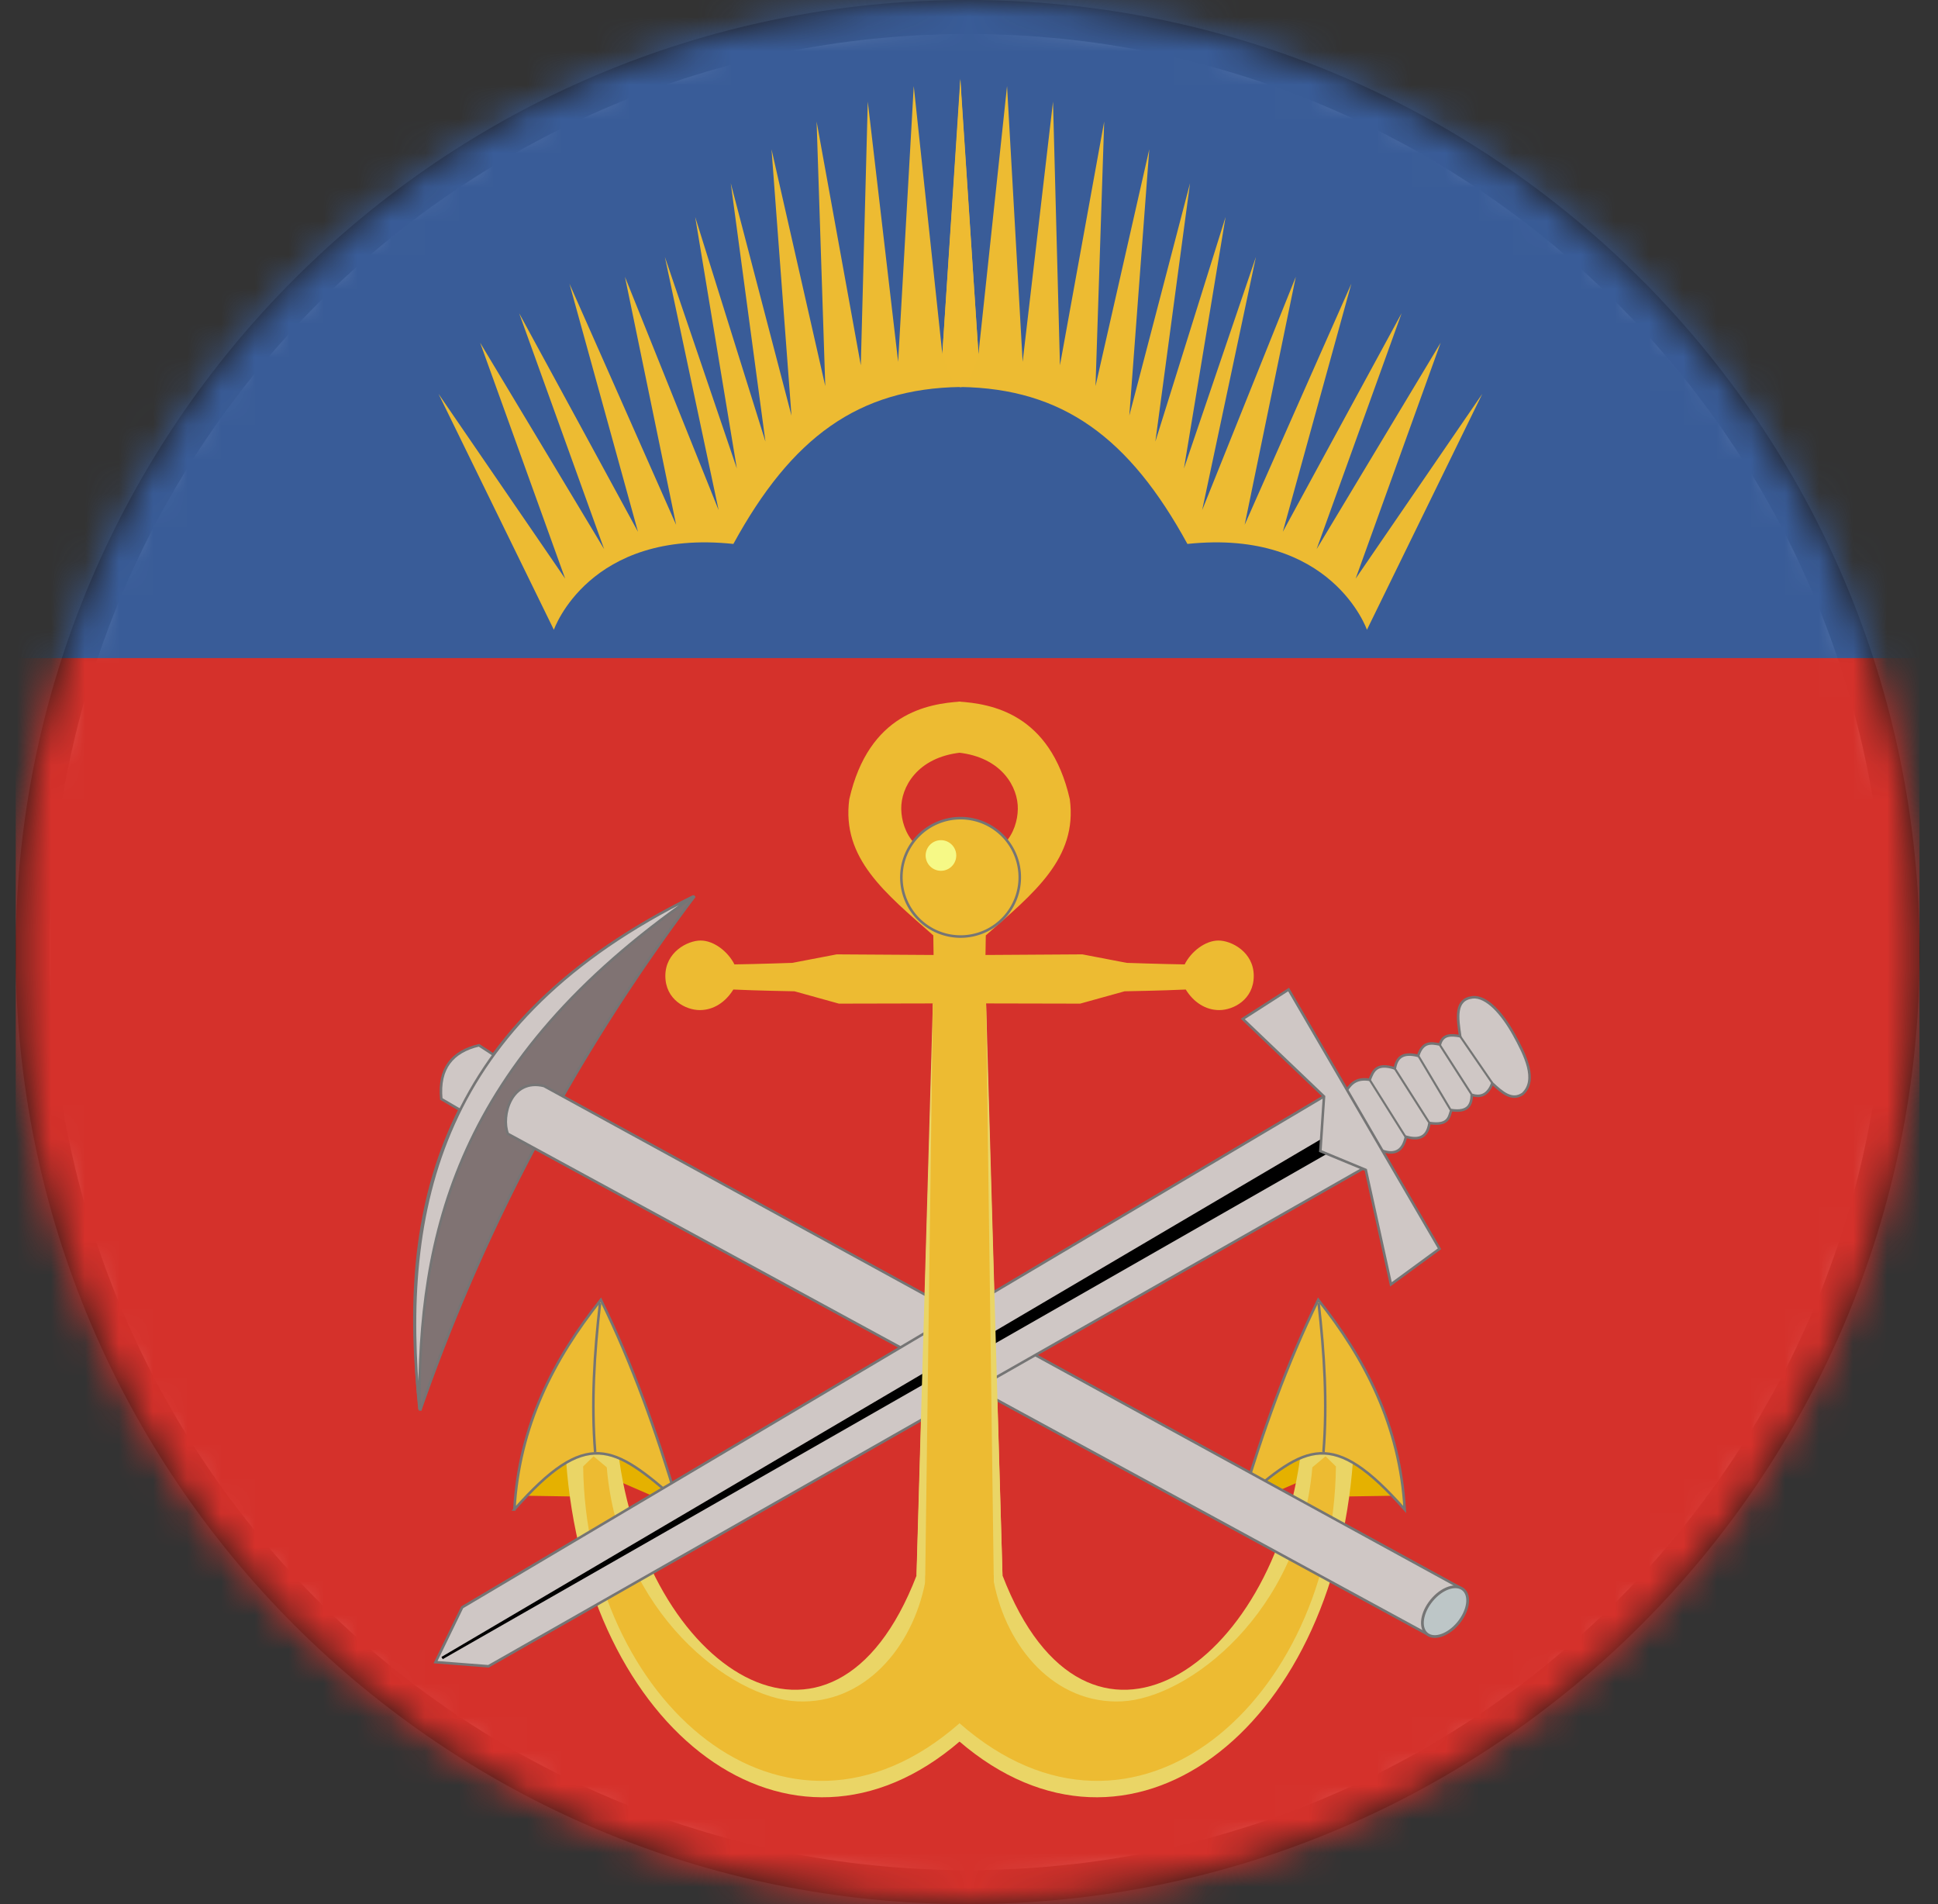
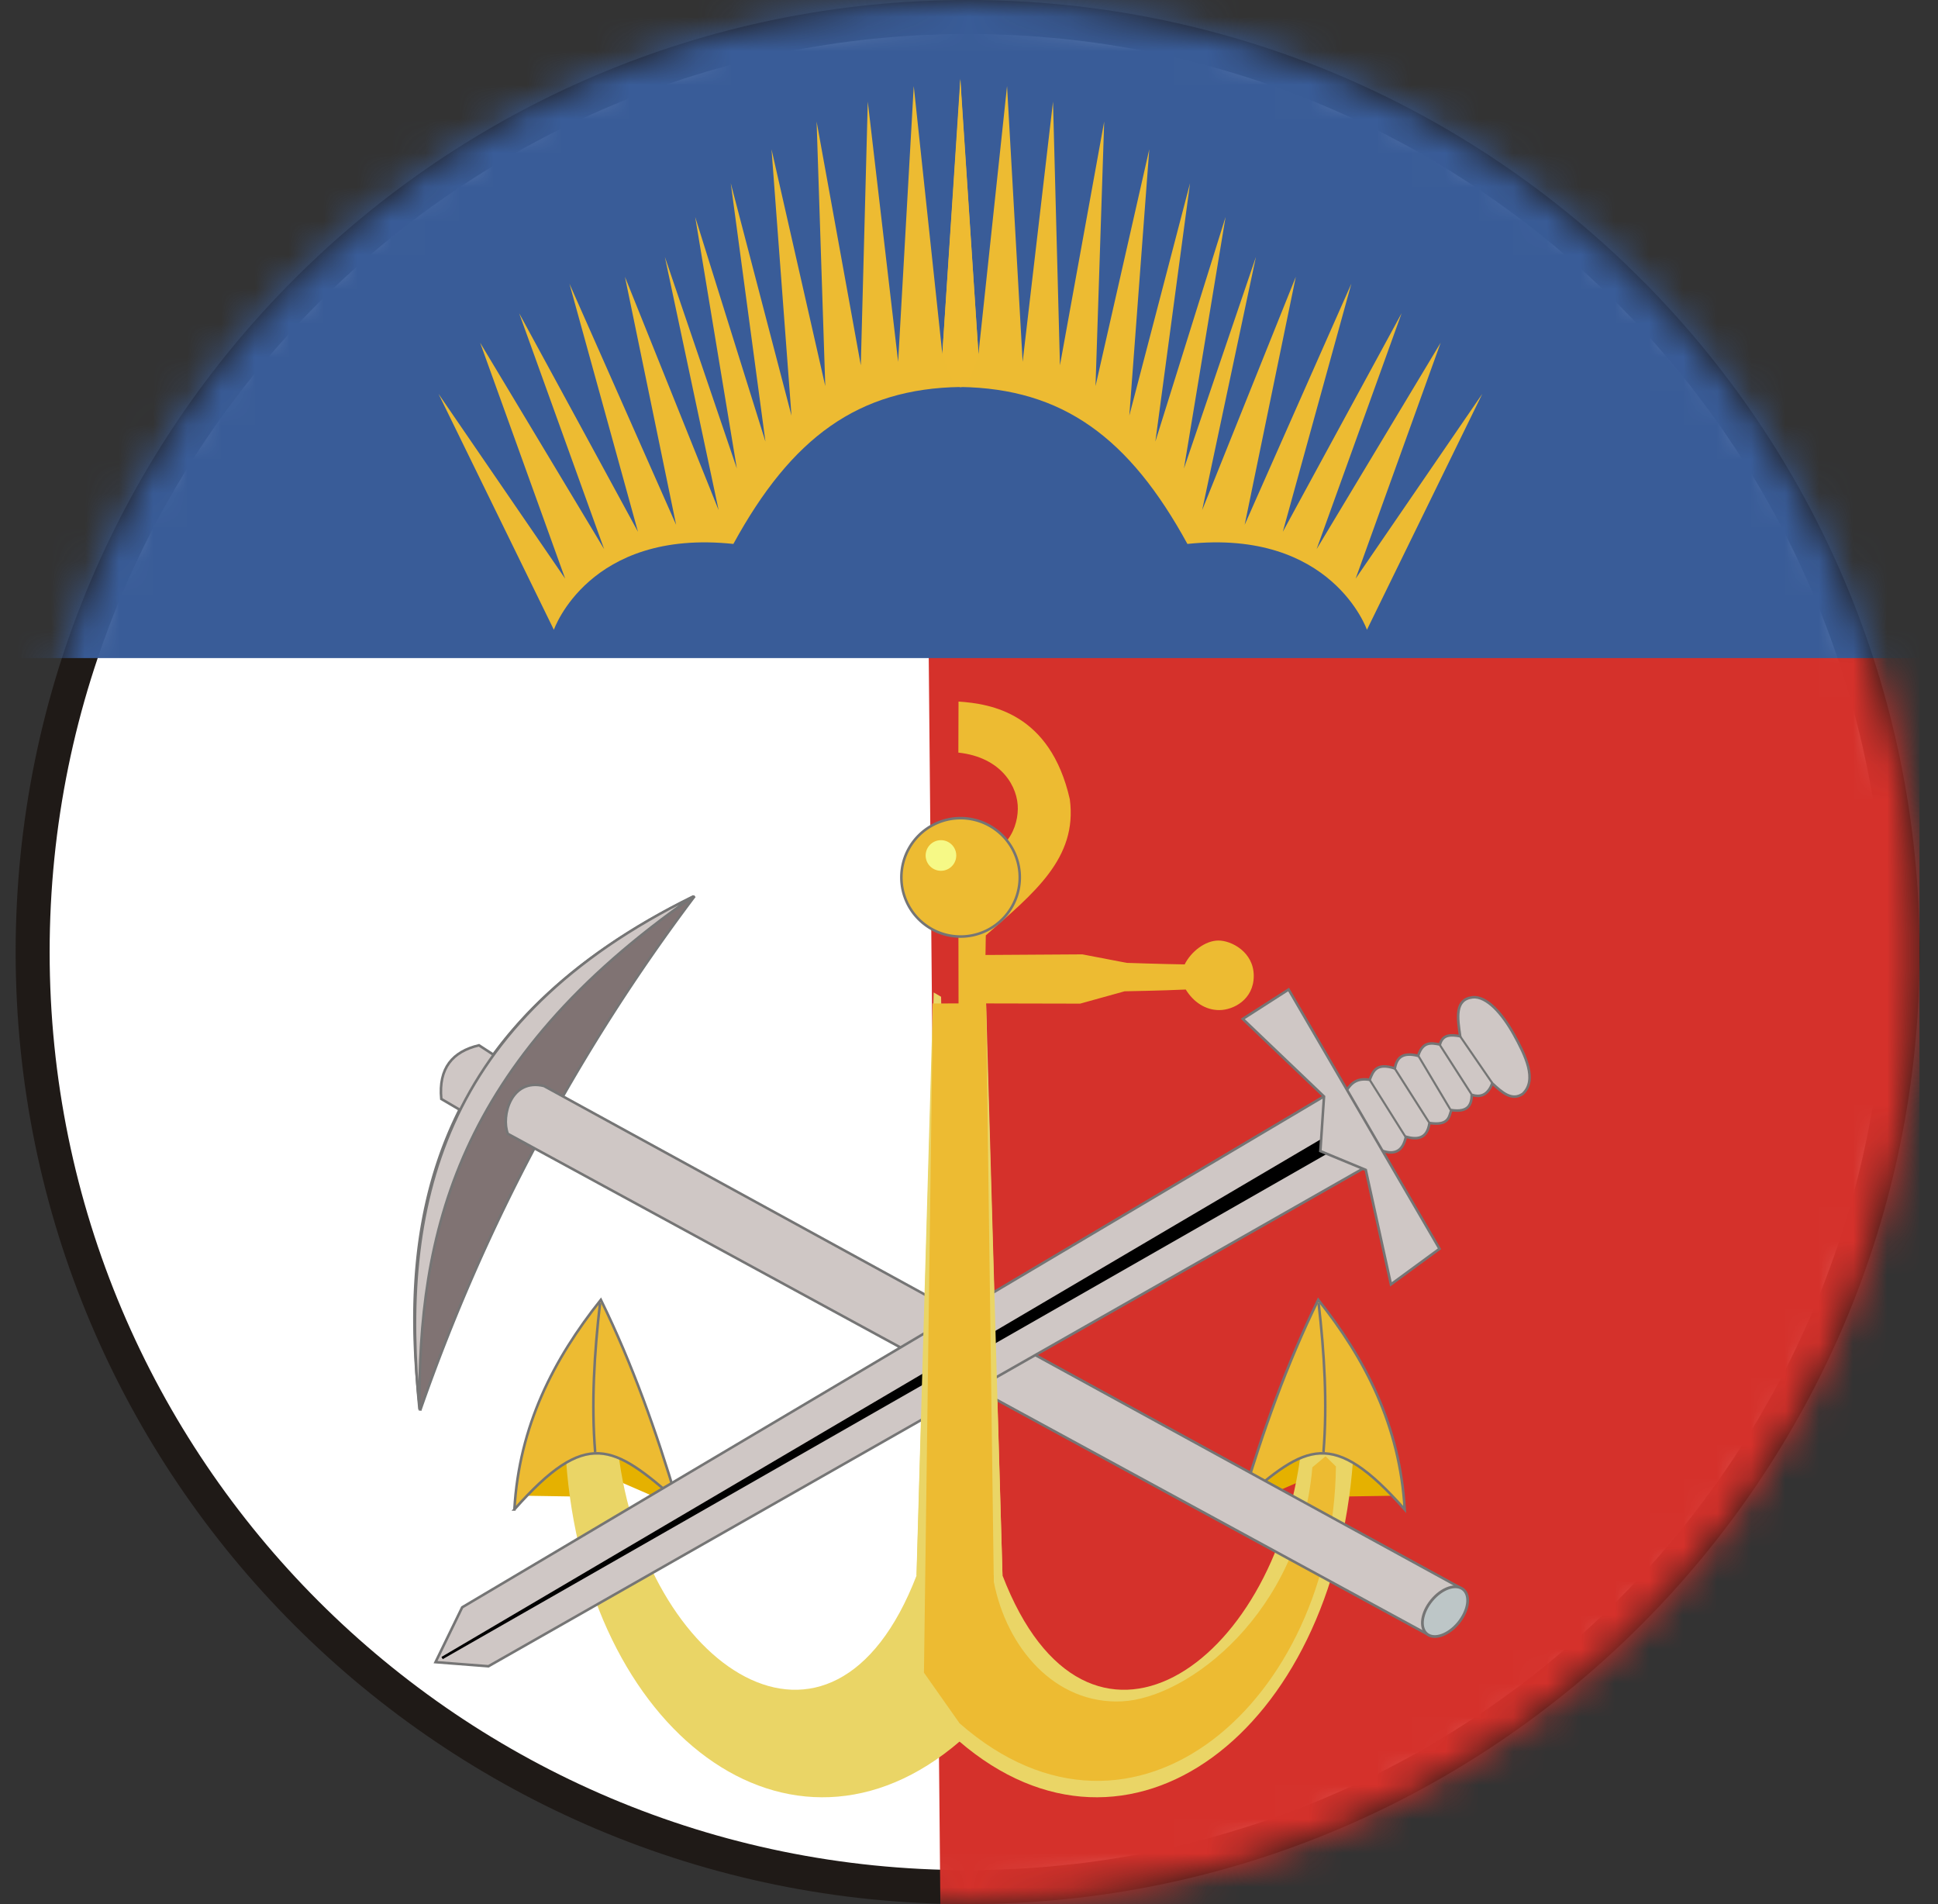
<svg xmlns="http://www.w3.org/2000/svg" width="57" height="56" fill="none" viewBox="0 0 57 56">
  <rect x="0" y="0" width="57" height="56" fill="#333333" stroke="none" />
  <g clip-path="url(#a)">
    <path fill="#fff" stroke="#1f1a17" d="M28.46.5c15.188 0 27.5 12.312 27.5 27.5s-12.312 27.5-27.5 27.5S.96 43.188.96 28 13.272.5 28.46.5Z" />
    <mask id="b" width="57" height="56" x="0" y="0" maskUnits="userSpaceOnUse" style="mask-type:alpha">
      <circle cx="28.46" cy="28" r="28" fill="#d9d9d9" />
    </mask>
    <g mask="url(#b)">
-       <path fill="#d5312b" d="M5.346.57 28.252.423l-.557 59.688c-.805-1.98-2.757-3.596-4.134-3.596H10.878c-5.503 0-5.532-5.065-5.532-5.065l-16.913-26.076z" />
      <path fill="#d5312b" d="M50.045.57 27.139.423l.557 59.688c.805-1.98 2.757-3.596 4.134-3.596h12.683c5.503 0 5.532-5.065 5.532-5.065l13.413-23.78z" />
      <path fill="#395c98" d="M50.045 0H5.346L-.537 19.354h58.644z" />
      <path fill="#edbb32" d="m16.29 18.522-3.392-6.938 3.724 5.433-2.5-6.937 3.647 6.07-2.5-6.938 3.495 6.428-2.015-7.295 3.137 7.09-1.505-7.294 2.755 6.861-1.581-7.447 2.117 6.223-1.225-7.397 2.066 6.606-1.02-7.6 1.786 6.835-.587-7.83 1.581 6.963-.255-7.78 1.3 7.168.205-7.754.893 7.652.459-8.11.841 7.88.536-8.06v9.03c-3.011.044-4.972 1.486-6.682 4.616-4.251-.45-5.28 2.525-5.28 2.525" />
      <path fill="#e5b100" d="m41.119 43.988-2.255.035.235-.83-2.453 1.065 1.208-1.812 2.778-.587c.219.373.412.912.559 1.74z" />
      <path fill="#ead566" d="M38.265 42.673c-.76 6.364-6.293 10.127-8.78 3.66l-.504-17.145-.216.127-.41 20.81-.146.564-.004.517c4.987 4.3 11.02-.262 11.59-8.271l.192-.727z" />
      <path fill="#e5b100" d="m15.325 43.988 2.254.035-.234-.83 2.453 1.065-1.209-1.812-2.777-.587c-.22.373-.412.912-.56 1.74z" />
      <path fill="#ead566" d="M18.179 42.673c.76 6.364 6.292 10.127 8.78 3.66l.503-17.145.217.127.41 20.81.146.564.003.517c-4.986 4.3-11.02-.262-11.59-8.271l-.191-.727z" />
-       <path fill="#edbb32" d="m27.45 27.509.008.577-2.85-.018-1.305.25s-1.077.037-1.702.045c-.19-.379-.607-.702-.994-.702-.386 0-1.038.34-1.038 1.04s.602 1.006 1.014 1.006.762-.242.986-.605c.638.032 1.798.052 1.798.052l1.307.363 2.768-.006-.227 17.006c-.378 1.958-1.811 3.612-3.767 3.52s-5.245-2.616-5.602-6.883l-.388-.325-.306.298c.076 6.857 5.913 12.076 11.068 7.556l.038-25.406c-1.306.054-1.74-.815-1.751-1.487-.01-.629.462-1.516 1.75-1.656l-.005-1.501c-.957.064-2.697.342-3.273 2.872-.232 1.74 1.057 2.76 2.47 4.004" />
      <path fill="#edbb32" stroke="#757575" stroke-width=".075" d="M15.129 44.394c.14-2.463 1.156-4.422 2.543-6.167.936 1.91 1.635 3.89 2.236 5.897-1.869-1.627-2.646-2.143-4.78.27Z" />
      <path stroke="#757575" stroke-width=".075" d="M17.649 38.32c-.17 1.481-.261 2.95-.144 4.383" />
      <path fill="#edbb32" d="m28.994 27.509-.009.577 2.85-.018 1.305.25s1.078.037 1.703.045c.189-.379.607-.702.993-.702.387 0 1.039.34 1.039 1.04s-.603 1.006-1.015 1.006-.762-.242-.985-.605c-.638.032-1.798.052-1.798.052l-1.308.363-2.767-.006.227 17.006c.378 1.958 1.811 3.612 3.767 3.52s5.244-2.616 5.602-6.883l.388-.325.306.298c-.077 6.857-5.913 12.076-11.069 7.556l-.037-25.406c1.305.054 1.74-.815 1.75-1.487.011-.629-.462-1.516-1.749-1.656l.005-1.501c.956.064 2.696.342 3.273 2.872.232 1.74-1.058 2.76-2.47 4.004" />
      <path fill="#edbb32" stroke="#757575" stroke-width=".075" d="M41.315 44.394c-.141-2.463-1.156-4.422-2.543-6.167-.936 1.91-1.635 3.89-2.236 5.897 1.868-1.627 2.646-2.143 4.779.27Z" />
      <path stroke="#757575" stroke-width=".075" d="M38.782 38.32c.17 1.481.26 2.95.144 4.383" />
      <path fill="#edbb32" d="m40.204 18.522 3.392-6.938-3.724 5.433 2.5-6.937-3.648 6.07 2.5-6.938-3.494 6.428 2.015-7.295-3.137 7.09 1.504-7.294-2.754 6.861 1.581-7.447-2.117 6.223 1.224-7.397-2.065 6.606 1.02-7.6-1.786 6.835.587-7.83-1.581 6.963.255-7.78-1.301 7.168-.204-7.754-.893 7.652-.459-8.11-.841 7.88-.536-8.06v9.03c3.011.044 4.972 1.486 6.682 4.616 4.251-.45 5.28 2.525 5.28 2.525" />
      <path fill="#edbb32" fill-rule="evenodd" stroke="#757575" stroke-width=".075" d="M29.993 25.803a1.74 1.74 0 1 1-3.482 0 1.74 1.74 0 0 1 3.482 0Z" clip-rule="evenodd" />
      <path fill="#f6f986" fill-rule="evenodd" d="M28.125 25.16a.45.45 0 1 1-.9 0 .45.45 0 0 1 .9 0" clip-rule="evenodd" />
      <path fill="#807373" stroke="#757575" stroke-width=".075" d="M12.357 41.484a55.4 55.4 0 0 1 8.072-15.125c-7.359 3.581-8.8 8.98-8.072 15.125Z" />
      <path fill="#cfc7c5" stroke="#757575" stroke-width=".075" d="M14.935 33.345c-.2-.517.091-1.644 1.064-1.406l26.908 14.734-.992 1.353z" />
      <path fill="#bdc6c7" fill-rule="evenodd" stroke="#757575" stroke-width=".081" d="M42.946 47.663c-.273.377-.694.564-.94.418s-.224-.57.05-.946c.273-.377.694-.564.94-.418s.223.57-.05.946Z" clip-rule="evenodd" />
      <path fill="#cfc7c5" stroke="#757575" stroke-width=".075" d="m13.61 32.69-.631-.37c-.085-.905.329-1.394 1.109-1.578l.568.37-.713 1.875z" />
      <path fill="#cfc7c5" stroke="#757575" stroke-width=".075" d="M12.338 41.454c-.038-5.142 1.06-10.238 8.062-15.095-7.473 3.673-8.656 9.132-8.062 15.095ZM39.598 32.077c.163-.254.338-.373.687-.321.099-.254.194-.511.74-.334.051-.3.211-.492.685-.37.136-.434.389-.38.64-.333.082-.305.33-.29.596-.244-.08-.54-.165-1.086.37-1.145.413-.038.871.486 1.208 1.091.336.606.701 1.346.261 1.75-.32.217-.606-.042-.893-.307-.115.29-.301.434-.604.334-.006.298-.109.523-.604.45-.068.214-.08.46-.64.38-.07.466-.354.495-.694.405-.083.394-.305.554-.71.405zM38.946 32.242 13.594 47.271l-.784 1.613 1.556.121L40.155 34.33z" />
      <path fill="#000" stroke="#000" stroke-width=".075" d="m38.892 33.523-25.889 15.24 26.002-14.859z" />
      <path fill="#cfc7c5" stroke="#757575" stroke-width=".075" d="m37.9 29.102 4.438 7.625-1.428 1.046-.74-3.366-1.336-.553.108-1.605-2.39-2.282z" />
      <path fill="#ead566" d="m27.437 29.508-.482 16.834 2.53-.005-.482-16.825-1.135.422z" />
      <path fill="#edbb32" d="m27.437 29.513-.262 19.68 1.047 1.488h.009l.998-4.172-.227-17.001z" />
      <path fill="#eebb32" d="m27.715 10.415.53-8.102.533 8.106c-.498 1.743-.796.742-1.063-.004" />
      <path fill="#000" d="m40.28 31.75 1.053 1.676Z" />
      <path stroke="#747574" stroke-width=".06" d="m40.28 31.75 1.053 1.676" />
-       <path fill="#000" d="m41.026 31.43 1.002 1.575Z" />
      <path stroke="#747574" stroke-width=".06" d="m41.026 31.43 1.002 1.575" />
      <path fill="#000" d="m41.713 31.047.953 1.597Z" />
      <path stroke="#747574" stroke-width=".06" d="m41.713 31.047.953 1.597" />
      <path fill="#000" d="m42.35 30.734.924 1.44Z" />
      <path stroke="#747574" stroke-width=".06" d="m42.35 30.734.924 1.44" />
-       <path fill="#000" d="m42.945 30.477.945 1.375Z" />
      <path stroke="#747574" stroke-width=".06" d="m42.945 30.477.945 1.375" />
    </g>
  </g>
  <defs>
    <clipPath id="a">
      <path fill="#fff" d="M.46 0h56v56h-56z" />
    </clipPath>
  </defs>
</svg>